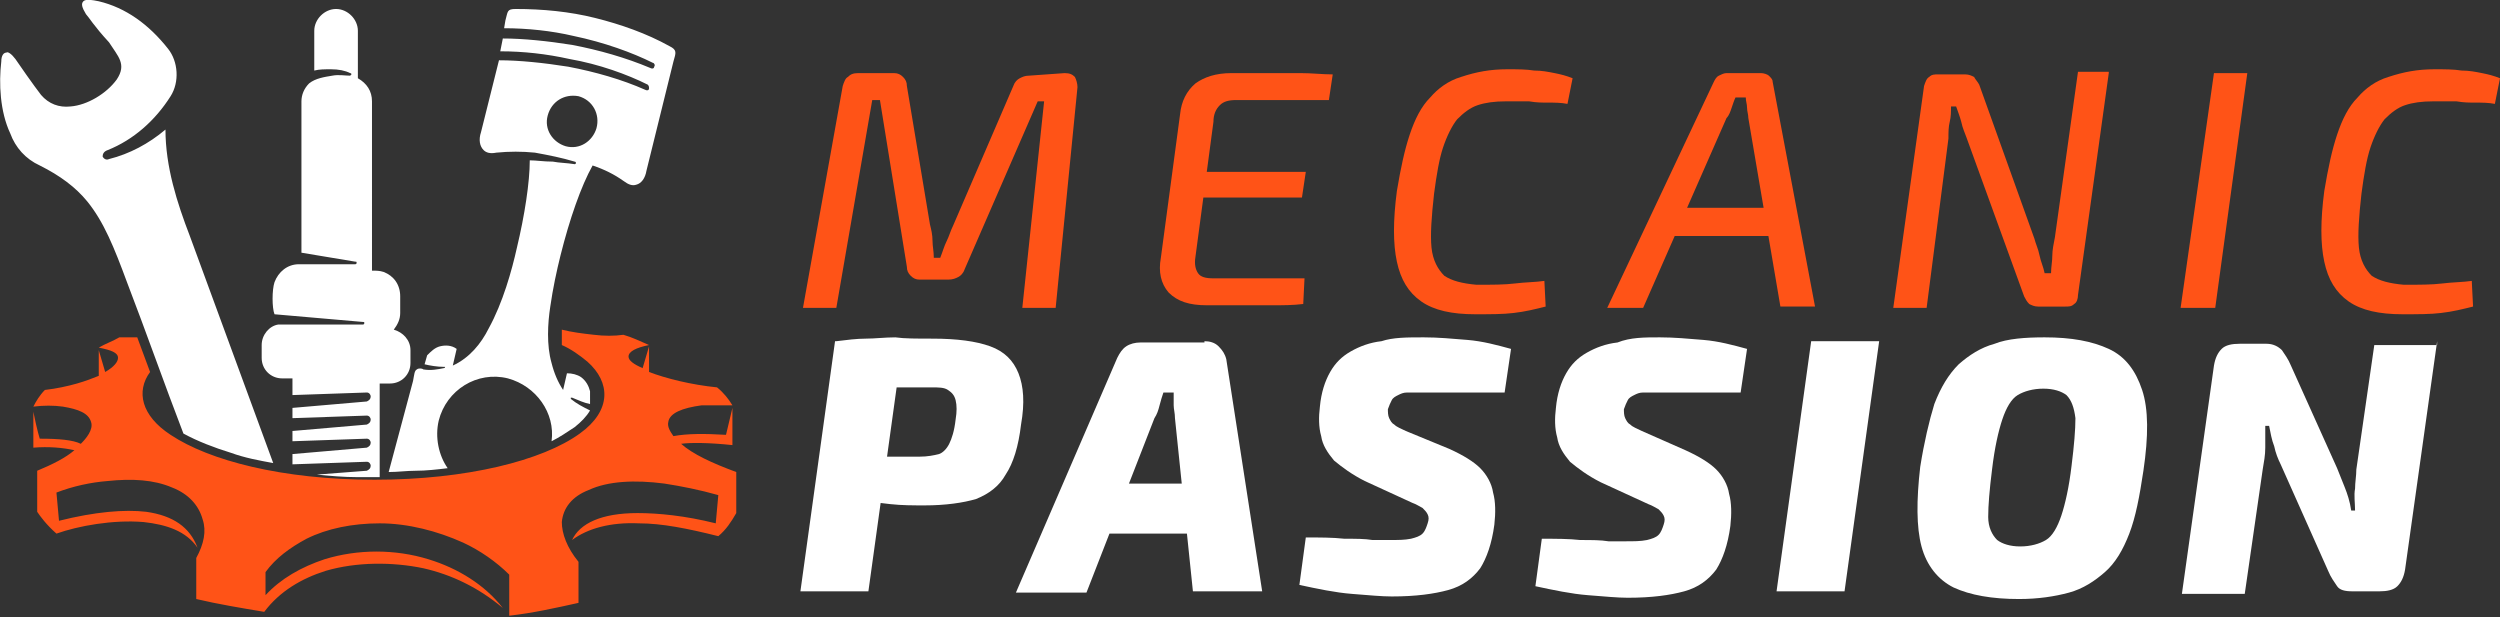
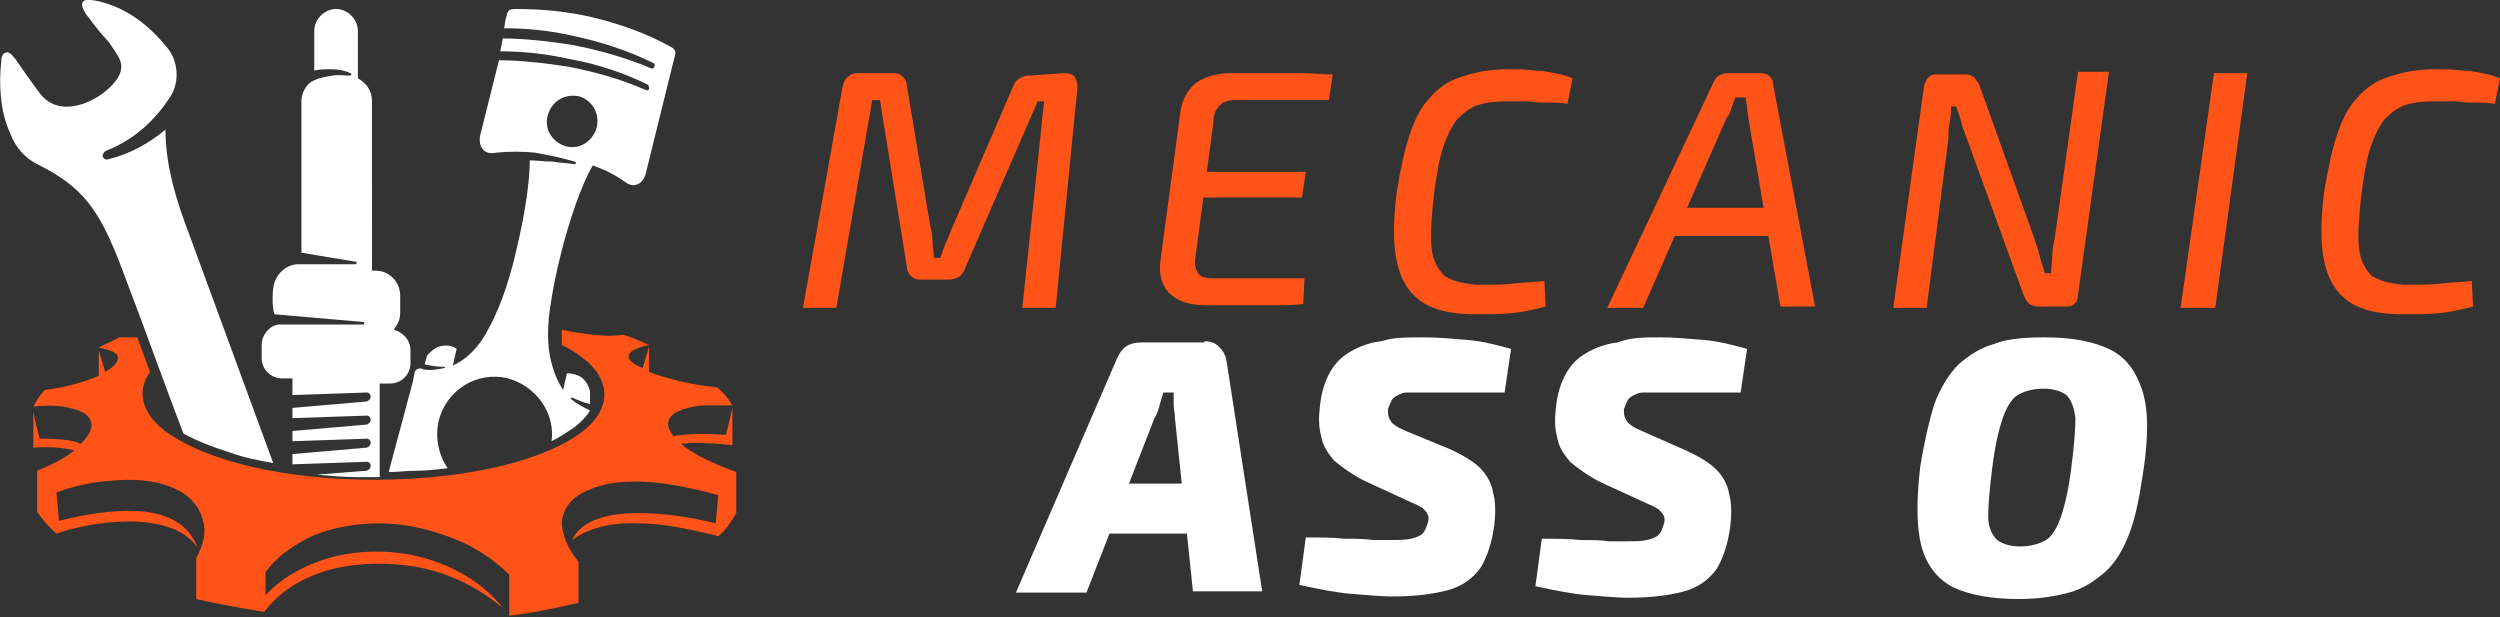
<svg xmlns="http://www.w3.org/2000/svg" version="1.1" id="Layer_1" x="0px" y="0px" width="194.9px" height="48.1px" viewBox="0 0 194.9 48.1" style="enable-background:new 0 0 194.9 48.1;" xml:space="preserve">
  <rect x="0" y="0" width="194.9" height="48.1" fill="#333333" stroke="none" />
  <style type="text/css">
	.st0{fill:#FF5317;}
	.st1{fill:#FFFFFF;}
	.st2{fill-rule:evenodd;clip-rule:evenodd;fill:#FF5317;}
	.st3{fill-rule:evenodd;clip-rule:evenodd;fill:#FFFFFF;}
</style>
  <g>
    <g>
      <path class="st0" d="M83,5.7c0.4,0,0.6,0.1,0.8,0.3C83.9,6.2,84,6.5,84,6.8L82.3,24h-2.6l1.7-16.1h-0.5L75.2,21    c-0.1,0.3-0.3,0.5-0.5,0.6c-0.2,0.1-0.4,0.2-0.8,0.2h-2.2c-0.3,0-0.5-0.1-0.7-0.3c-0.2-0.2-0.3-0.4-0.3-0.7l-2.1-13H68L65.2,24    h-2.6l3.1-17.3c0.1-0.3,0.2-0.6,0.4-0.7c0.2-0.2,0.4-0.3,0.8-0.3h2.8c0.3,0,0.5,0.1,0.7,0.3c0.2,0.2,0.3,0.4,0.3,0.7l1.8,10.8    c0.1,0.4,0.2,0.8,0.2,1.3c0,0.4,0.1,0.8,0.1,1.3h0.5c0.2-0.5,0.3-0.9,0.5-1.3c0.2-0.4,0.3-0.8,0.5-1.2l4.7-10.9    c0.1-0.3,0.3-0.5,0.5-0.6c0.2-0.1,0.4-0.2,0.7-0.2L83,5.7z" />
      <path class="st0" d="M96,5.7c0.9,0,1.8,0,2.7,0s1.8,0,2.7,0c0.9,0,1.7,0.1,2.5,0.1l-0.3,2h-7.2c-0.6,0-1,0.1-1.3,0.4    c-0.3,0.3-0.5,0.7-0.5,1.3l-1.4,10.5c-0.1,0.6,0,1,0.2,1.3c0.2,0.3,0.6,0.4,1.2,0.4h7.1l-0.1,2c-0.8,0.1-1.6,0.1-2.4,0.1    c-0.8,0-1.7,0-2.6,0c-0.9,0-1.7,0-2.5,0c-1.4,0-2.3-0.3-3-1c-0.6-0.7-0.8-1.6-0.6-2.7L92,8.9c0.1-1,0.5-1.8,1.2-2.4    C93.9,6,94.8,5.7,96,5.7z M91.9,13.4h9.9l-0.3,2h-10L91.9,13.4z" />
      <path class="st0" d="M117.5,5.4c0.8,0,1.5,0,2.1,0.1c0.6,0,1.1,0.1,1.6,0.2c0.5,0.1,0.9,0.2,1.4,0.4l-0.4,2    c-0.5-0.1-1-0.1-1.5-0.1c-0.5,0-0.9,0-1.5-0.1c-0.5,0-1.1,0-1.8,0c-0.9,0-1.6,0.1-2.2,0.3c-0.6,0.2-1.1,0.6-1.6,1.1    c-0.4,0.5-0.8,1.3-1.1,2.2c-0.3,0.9-0.5,2.1-0.7,3.6c-0.2,1.8-0.3,3.2-0.2,4.2c0.1,1,0.5,1.7,1,2.2c0.6,0.4,1.4,0.6,2.5,0.7    c1.2,0,2.2,0,3-0.1c0.8-0.1,1.6-0.1,2.3-0.2l0.1,2c-0.8,0.2-1.6,0.4-2.5,0.5c-0.8,0.1-1.8,0.1-3,0.1c-1.8,0-3.2-0.3-4.2-1    c-1-0.7-1.6-1.7-1.9-3.1c-0.3-1.4-0.3-3.2,0-5.5c0.3-1.8,0.6-3.2,1-4.4c0.4-1.2,0.9-2.2,1.6-2.9c0.6-0.7,1.4-1.3,2.4-1.6    C115.1,5.6,116.2,5.4,117.5,5.4z" />
      <path class="st0" d="M137.3,5.7c0.2,0,0.5,0.1,0.6,0.2c0.2,0.2,0.3,0.3,0.3,0.5l3.3,17.5h-2.7l-2.5-14.7c0-0.3-0.1-0.5-0.1-0.8    c0-0.3-0.1-0.5-0.1-0.8h-0.8c-0.1,0.2-0.2,0.5-0.3,0.8c-0.1,0.3-0.2,0.6-0.4,0.8L128.1,24h-2.8l8.3-17.6c0.1-0.2,0.2-0.4,0.4-0.5    c0.2-0.1,0.4-0.2,0.6-0.2H137.3z M139.1,16.2l-0.3,2.2h-9.3l0.3-2.2H139.1z" />
      <path class="st0" d="M164.4,5.7L162,23c0,0.3-0.1,0.6-0.3,0.7c-0.2,0.2-0.4,0.2-0.7,0.2h-2.1c-0.3,0-0.5-0.1-0.7-0.2    c-0.2-0.2-0.3-0.4-0.4-0.6l-4.5-12.4c-0.1-0.3-0.3-0.7-0.4-1.2c-0.1-0.4-0.3-0.9-0.4-1.2h-0.4c0,0.4,0,0.8-0.1,1.2    s-0.1,0.8-0.1,1.3L150.2,24h-2.6L150,6.7c0.1-0.3,0.2-0.6,0.4-0.7c0.2-0.2,0.4-0.2,0.7-0.2h2.1c0.3,0,0.5,0.1,0.7,0.2    c0.1,0.2,0.3,0.4,0.4,0.6l4.3,12c0.1,0.4,0.3,0.8,0.4,1.3c0.1,0.5,0.3,0.9,0.4,1.4h0.5c0-0.5,0.1-0.9,0.1-1.4    c0-0.4,0.1-0.9,0.2-1.4l1.8-12.9H164.4z" />
      <path class="st0" d="M175.2,5.7L172.7,24H170l2.6-18.3H175.2z" />
      <path class="st0" d="M189.8,5.4c0.8,0,1.5,0,2.1,0.1c0.6,0,1.1,0.1,1.6,0.2c0.5,0.1,0.9,0.2,1.4,0.4l-0.4,2    c-0.5-0.1-1-0.1-1.5-0.1c-0.5,0-0.9,0-1.5-0.1c-0.5,0-1.1,0-1.8,0c-0.9,0-1.6,0.1-2.2,0.3c-0.6,0.2-1.1,0.6-1.6,1.1    c-0.4,0.5-0.8,1.3-1.1,2.2c-0.3,0.9-0.5,2.1-0.7,3.6c-0.2,1.8-0.3,3.2-0.2,4.2c0.1,1,0.5,1.7,1,2.2c0.6,0.4,1.4,0.6,2.5,0.7    c1.2,0,2.2,0,3-0.1c0.8-0.1,1.6-0.1,2.3-0.2l0.1,2c-0.8,0.2-1.6,0.4-2.5,0.5c-0.8,0.1-1.8,0.1-3,0.1c-1.8,0-3.2-0.3-4.2-1    c-1-0.7-1.6-1.7-1.9-3.1c-0.3-1.4-0.3-3.2,0-5.5c0.3-1.8,0.6-3.2,1-4.4c0.4-1.2,0.9-2.2,1.6-2.9c0.6-0.7,1.4-1.3,2.4-1.6    C187.4,5.6,188.5,5.4,189.8,5.4z" />
-       <path class="st1" d="M70.4,26.6l-2.7,19.5h-5.3l2.7-19.5H70.4z M72.7,26.4c1.9,0,3.4,0.2,4.5,0.6c1.1,0.4,1.8,1.1,2.2,2.1    c0.4,1,0.5,2.3,0.2,4c-0.2,1.7-0.6,3-1.2,3.9c-0.5,0.9-1.3,1.5-2.3,1.9c-1,0.3-2.4,0.5-4,0.5c-0.9,0-1.8,0-2.7-0.1    c-0.9-0.1-1.7-0.2-2.5-0.4c-0.8-0.1-1.4-0.3-1.9-0.5c-0.5-0.2-0.9-0.3-1.1-0.4l0.2-2.4c1.2,0,2.5,0,3.8,0c1.3,0,2.6,0,3.8,0    c0.6,0,1.1-0.1,1.5-0.2c0.3-0.1,0.6-0.4,0.8-0.8c0.2-0.4,0.4-1,0.5-1.9c0.1-0.6,0.1-1.1,0-1.5c-0.1-0.4-0.3-0.6-0.6-0.8    c-0.3-0.2-0.7-0.2-1.3-0.2c-1.8,0-3.4,0-4.7,0c-1.3,0-2.2,0.1-2.6,0.1l-0.1-3.7c0.8-0.1,1.6-0.2,2.3-0.2c0.7,0,1.5-0.1,2.3-0.1    C70.5,26.4,71.5,26.4,72.7,26.4z" />
      <path class="st1" d="M93.9,26.6c0.4,0,0.8,0.1,1.1,0.4c0.3,0.3,0.5,0.6,0.6,1l2.8,18.1H93l-1.4-13.5c0-0.4-0.1-0.7-0.1-1    c0-0.3,0-0.7,0-1h-0.8c-0.1,0.3-0.2,0.6-0.3,1c-0.1,0.4-0.2,0.7-0.4,1l-5.3,13.6h-5.5l7.9-18.3c0.2-0.4,0.4-0.7,0.7-0.9    c0.3-0.2,0.7-0.3,1.1-0.3H93.9z M95.1,37.7l-0.5,3.9H84.4l0.5-3.9H95.1z" />
      <path class="st1" d="M111,26.3c1.1,0,2.2,0.1,3.4,0.2c1.2,0.1,2.3,0.4,3.4,0.7l-0.5,3.4c-0.6,0-1.2,0-2,0c-0.7,0-1.5,0-2.3,0    c-0.8,0-1.5,0-2.3,0c-0.4,0-0.7,0-1,0c-0.3,0-0.5,0.1-0.7,0.2c-0.2,0.1-0.4,0.2-0.5,0.4c-0.1,0.2-0.2,0.4-0.3,0.7    c0,0.2,0,0.5,0.1,0.7c0.1,0.2,0.2,0.4,0.4,0.5c0.2,0.2,0.5,0.3,0.9,0.5L113,35c1.1,0.5,1.9,1,2.4,1.5c0.5,0.5,0.9,1.2,1,1.9    c0.2,0.7,0.2,1.6,0.1,2.5c-0.2,1.5-0.6,2.6-1.1,3.4c-0.6,0.8-1.4,1.4-2.5,1.7c-1.1,0.3-2.5,0.5-4.4,0.5c-0.8,0-1.8-0.1-3.1-0.2    c-1.3-0.1-2.7-0.4-4.1-0.7l0.5-3.7c1.1,0,2.1,0,3,0.1c0.9,0,1.6,0,2.2,0.1c0.6,0,1,0,1.3,0c0.7,0,1.2,0,1.7-0.1    c0.4-0.1,0.7-0.2,0.9-0.4c0.2-0.2,0.3-0.5,0.4-0.8c0.1-0.3,0.1-0.5,0-0.7c-0.1-0.2-0.2-0.3-0.4-0.5c-0.2-0.1-0.5-0.3-0.8-0.4    l-3.7-1.7c-1-0.5-1.8-1.1-2.4-1.6c-0.5-0.6-0.9-1.2-1-1.9c-0.2-0.7-0.2-1.5-0.1-2.3c0.1-1.1,0.4-2,0.8-2.7    c0.4-0.7,0.9-1.2,1.6-1.6c0.7-0.4,1.5-0.7,2.4-0.8C108.6,26.3,109.7,26.3,111,26.3z" />
      <path class="st1" d="M129.4,26.3c1.1,0,2.2,0.1,3.4,0.2c1.2,0.1,2.3,0.4,3.4,0.7l-0.5,3.4c-0.6,0-1.2,0-2,0c-0.7,0-1.5,0-2.3,0    s-1.5,0-2.3,0c-0.4,0-0.7,0-1,0c-0.3,0-0.5,0.1-0.7,0.2c-0.2,0.1-0.4,0.2-0.5,0.4c-0.1,0.2-0.2,0.4-0.3,0.7c0,0.2,0,0.5,0.1,0.7    c0.1,0.2,0.2,0.4,0.4,0.5c0.2,0.2,0.5,0.3,0.9,0.5l3.4,1.5c1.1,0.5,1.9,1,2.4,1.5c0.5,0.5,0.9,1.2,1,1.9c0.2,0.7,0.2,1.6,0.1,2.5    c-0.2,1.5-0.6,2.6-1.1,3.4c-0.6,0.8-1.4,1.4-2.5,1.7c-1.1,0.3-2.5,0.5-4.4,0.5c-0.8,0-1.8-0.1-3.1-0.2c-1.3-0.1-2.7-0.4-4.1-0.7    l0.5-3.7c1.1,0,2.1,0,3,0.1c0.9,0,1.6,0,2.2,0.1c0.6,0,1,0,1.3,0c0.7,0,1.2,0,1.7-0.1c0.4-0.1,0.7-0.2,0.9-0.4    c0.2-0.2,0.3-0.5,0.4-0.8c0.1-0.3,0.1-0.5,0-0.7c-0.1-0.2-0.2-0.3-0.4-0.5c-0.2-0.1-0.5-0.3-0.8-0.4l-3.7-1.7    c-1-0.5-1.8-1.1-2.4-1.6c-0.5-0.6-0.9-1.2-1-1.9c-0.2-0.7-0.2-1.5-0.1-2.3c0.1-1.1,0.4-2,0.8-2.7c0.4-0.7,0.9-1.2,1.6-1.6    c0.7-0.4,1.5-0.7,2.4-0.8C127.1,26.3,128.2,26.3,129.4,26.3z" />
-       <path class="st1" d="M146.5,26.6l-2.7,19.5h-5.3l2.7-19.5H146.5z" />
      <path class="st1" d="M159.4,26.3c2.1,0,3.7,0.3,5,0.9c1.3,0.6,2.1,1.7,2.6,3.2c0.5,1.5,0.5,3.6,0.1,6.3c-0.3,2-0.6,3.6-1.1,4.9    c-0.5,1.3-1.1,2.3-1.9,3c-0.8,0.7-1.7,1.3-2.8,1.6c-1.1,0.3-2.4,0.5-3.9,0.5c-2.1,0-3.8-0.3-5.1-0.9c-1.2-0.6-2.1-1.7-2.5-3.2    c-0.4-1.5-0.4-3.6-0.1-6.2c0.3-1.9,0.7-3.6,1.1-4.9c0.5-1.3,1.1-2.3,1.9-3.1c0.8-0.7,1.7-1.3,2.8-1.6    C156.5,26.4,157.9,26.3,159.4,26.3z M159.3,30.3c-0.8,0-1.5,0.2-2,0.5c-0.5,0.3-0.9,1-1.2,1.9c-0.3,0.9-0.6,2.2-0.8,3.9    c-0.2,1.6-0.3,2.8-0.3,3.7c0,0.8,0.3,1.4,0.7,1.8c0.4,0.3,1,0.5,1.8,0.5c0.8,0,1.5-0.2,2-0.5s0.9-1,1.2-1.9    c0.3-0.9,0.6-2.2,0.8-3.9c0.2-1.6,0.3-2.8,0.3-3.7c-0.1-0.8-0.3-1.4-0.7-1.8C160.7,30.5,160.1,30.3,159.3,30.3z" />
-       <path class="st1" d="M190,26.6l-2.5,17.8c-0.1,0.6-0.3,1-0.6,1.3c-0.3,0.3-0.8,0.4-1.4,0.4h-2.1c-0.6,0-1-0.1-1.2-0.4    c-0.2-0.3-0.5-0.7-0.7-1.2l-3.7-8.3c-0.2-0.4-0.4-0.9-0.5-1.4c-0.2-0.5-0.3-1.1-0.4-1.6h-0.3c0,0.6,0,1.1,0,1.7    c0,0.6-0.1,1.1-0.2,1.7l-1.4,9.7h-4.9l2.5-17.8c0.1-0.6,0.3-1,0.6-1.3c0.3-0.3,0.8-0.4,1.4-0.4h2.1c0.5,0,0.9,0.2,1.2,0.5    c0.2,0.3,0.5,0.7,0.7,1.2l3.6,8c0.2,0.5,0.4,1,0.6,1.5c0.2,0.5,0.4,1.1,0.5,1.8h0.3c0-0.6-0.1-1.2,0-1.7c0-0.5,0.1-1,0.1-1.5    l1.4-9.7H190z" />
    </g>
  </g>
  <path class="st2" d="M43.8,25.7c0.8,0.2,1.6,0.3,2.5,0.4c0.8,0.1,1.6,0.1,2.3,0c0.7,0.2,1.3,0.5,2,0.8c-1,0.2-1.6,0.5-1.6,0.9  c0,0.3,0.4,0.6,1.1,0.9l0.5-1.7c0,0,0,0.7,0,2c1.3,0.5,3.3,1,5.3,1.2c0.5,0.4,0.9,0.9,1.2,1.4c-0.9,0-1.7,0-2.4,0  c-1.5,0.2-2.5,0.6-2.6,1.3c-0.1,0.4,0.2,0.8,0.4,1.1c1.1-0.2,2.4-0.2,4.1-0.1l0.5-2.1c0,0,0,1,0,2.9c-1.9-0.2-3.3-0.2-4-0.1  c0.9,0.8,2.4,1.5,4.3,2.2c0,0,0,1.1,0,3.2c-0.4,0.7-0.8,1.3-1.4,1.8c-2.4-0.6-4.4-1-6.2-1c-2.2-0.1-4,0.4-5.2,1.3  c0.6-1.3,2.3-2.1,5.1-2.1c1.6,0,3.7,0.2,6.1,0.8l0.2-2.2c-1.4-0.4-2.9-0.7-4.2-0.9c-2.3-0.3-4.4-0.2-5.9,0.5c-1.3,0.5-2,1.4-2.1,2.5  c0,0.9,0.4,2,1.3,3.1c0,0,0,1.1,0,3.2c-1.8,0.4-3.6,0.8-5.4,1c0,0,0-1.1,0-3.2c-1-1-2.3-1.9-3.6-2.5c-2-0.9-4.3-1.5-6.5-1.5  c-2.1,0-4.1,0.4-5.7,1.2c-1.3,0.7-2.4,1.5-3.2,2.6v1.8c1.2-1.3,2.8-2.2,4.6-2.8c2.6-0.8,5.5-0.8,8.1,0c2.3,0.7,4.4,2,5.8,3.8  c-1.9-1.6-4-2.6-6.2-3.1c-2.4-0.5-5.2-0.5-7.6,0.2c-1.9,0.6-3.6,1.6-4.8,3.2c-1.8-0.3-3.6-0.6-5.3-1c0-2.1,0-3.2,0-3.2  c0.6-1.1,0.8-2.1,0.5-3c-0.3-1.1-1.1-2-2.4-2.5c-1.4-0.6-3.1-0.7-5-0.5c-1.3,0.1-2.7,0.4-4,0.9l0.2,2.2c2.8-0.7,5.1-0.9,6.8-0.7  c2.1,0.3,3.4,1.2,4,2.8c-0.9-1.3-2.4-1.8-4.2-2c-2.4-0.2-5.1,0.3-6.8,0.9c-0.8-0.7-1.3-1.4-1.5-1.7c0-2.1,0-3.2,0-3.2  c1.2-0.5,2.2-1,2.9-1.6c-0.9-0.2-2-0.3-3.2-0.2c0-1.9,0-2.8,0-2.8c0.3,1.5,0.5,2.1,0.5,2.1c1.5,0,2.6,0.1,3.2,0.4  c0.4-0.4,1-1.1,0.8-1.7c-0.2-0.7-1-1-2.2-1.2c-0.7-0.1-1.5-0.1-2.3,0c0.2-0.4,0.5-0.9,0.9-1.3c0.9-0.1,1.8-0.3,2.5-0.5  c0.7-0.2,1.2-0.4,1.7-0.6c0-1.3,0-2,0-2l0.5,1.7c0.7-0.4,1-0.8,1-1.1c0-0.4-0.5-0.6-1.5-0.8c0.5-0.3,1.1-0.5,1.6-0.8  c0.4,0,0.9,0,1.4,0l1,2.7c-1.1,1.5-0.7,3.4,1.6,4.9c3,2,8.7,3.5,15.9,3.5c7.2,0,13.1-1.5,16-3.6c2.5-1.8,2.4-4,0.6-5.6  c-0.6-0.5-1.3-1-2-1.3C43.8,26.7,43.8,26.2,43.8,25.7z" />
  <path class="st3" d="M38.7,11.9c-0.5,0.1-0.8,0-1-0.2c-0.3-0.3-0.4-0.8-0.2-1.4l1.4-5.6c1.6,0,3.5,0.2,5.4,0.5c2.1,0.4,4.2,1,6,1.8  c0.2,0.1,0.3,0,0.3-0.1c0-0.1,0-0.2-0.1-0.3c-1.6-0.8-3.8-1.6-6.1-2c-1.8-0.4-3.6-0.6-5.4-0.6l0.2-1c1.6,0,3.5,0.2,5.4,0.5  c2.1,0.4,4.2,1,6.1,1.8c0.2,0.1,0.3,0,0.3-0.1c0.1-0.1,0-0.3-0.1-0.3c-1.6-0.8-3.8-1.6-6.2-2.1c-1.7-0.4-3.6-0.6-5.4-0.6l0.1-0.6  c0.2-0.7,0.1-0.9,0.8-0.9c2.1,0,4.2,0.2,6.2,0.7c2,0.5,4,1.2,5.8,2.2c0.6,0.3,0.5,0.5,0.3,1.2l-2.1,8.5c-0.1,0.6-0.4,1-0.8,1.1  c-0.3,0.1-0.6,0-1-0.3c-0.7-0.5-1.5-0.9-2.4-1.2c-0.9,1.6-1.8,4.2-2.5,7c-0.3,1.2-0.6,2.6-0.8,4c-0.2,1.3-0.3,3,0.1,4.4  c0.2,0.8,0.5,1.5,0.9,2.1l0.3-1.3c0.4,0,0.8,0.1,1.1,0.3c0.4,0.3,0.6,0.7,0.7,1.1L46,31.5c-0.5-0.1-0.9-0.3-1.4-0.5c0,0-0.1,0-0.1,0  c0,0,0,0.1,0,0.1c0.5,0.4,0.9,0.6,1.5,0.9c-0.3,0.5-0.7,0.9-1.2,1.3c-0.6,0.4-1.2,0.8-1.8,1.1c0.3-2.2-1.2-4.3-3.4-4.9  c-2.4-0.6-4.8,0.9-5.4,3.3c-0.3,1.3,0,2.7,0.7,3.7c-0.8,0.1-1.7,0.2-2.5,0.2c-0.7,0-1.4,0.1-2.1,0.1l1.9-7.1  c0.1-0.5,0.1-0.8,0.3-0.9c0.1-0.1,0.4-0.1,0.5,0c0.6,0.1,1.1,0,1.6-0.1c0,0,0.1,0,0.1-0.1c0,0,0,0-0.1,0c-0.5,0-1.1-0.1-1.5-0.2  l0.2-0.7c0.3-0.3,0.6-0.6,1-0.7c0.4-0.1,0.9-0.1,1.3,0.2l-0.3,1.3c1.3-0.6,2.2-1.7,2.8-2.9c1.1-2,1.8-4.5,2.2-6.3  c0.6-2.5,1-5.1,1-6.8c0.5,0,1.1,0.1,1.8,0.1c0.5,0.1,1.1,0.1,1.7,0.2c0,0,0.1,0,0.1-0.1c0,0,0-0.1-0.1-0.1c-1-0.3-2-0.5-3.1-0.7  C40.7,11.8,39.7,11.8,38.7,11.9L38.7,11.9z M14.8,18.4l6.5,17.7c-1.1-0.2-2.2-0.4-3.3-0.8c-1.3-0.4-2.6-0.9-3.7-1.5  c-1.5-3.9-2.9-7.9-4.4-11.8c-1-2.7-1.8-4.7-3.1-6.3c-0.9-1.1-2.1-2-3.7-2.8c-1.1-0.5-1.9-1.4-2.3-2.5C0,8.7-0.1,6.5,0.1,4.8  c0-0.5,0.2-0.7,0.4-0.7C0.6,4,0.9,4.2,1.2,4.6c1.3,1.9,2,2.8,2,2.8c0.6,0.7,1.4,1,2.3,0.9c1.3-0.1,2.8-1,3.6-2.1  c0.8-1.2,0.1-1.8-0.6-2.9C7.3,2,6.9,1.3,6.7,1.1c-0.3-0.5-0.4-0.8-0.2-1C6.7-0.1,7.2,0,7.7,0.1c2.1,0.5,3.9,1.8,5.4,3.7  c0.8,1,0.9,2.6,0.2,3.7c-1.2,1.9-2.9,3.4-4.9,4.2c-0.3,0.1-0.4,0.3-0.4,0.5c0.1,0.2,0.3,0.3,0.5,0.2c1.6-0.4,3.1-1.2,4.4-2.3  C12.9,13,13.8,15.8,14.8,18.4L14.8,18.4z M23.5,19.7l4.2,0.7c0.1,0,0.1,0,0.1,0.1c0,0,0,0.1-0.1,0.1l-4.4,0c-0.9,0-1.6,0.6-1.9,1.4  c-0.2,0.6-0.2,2,0,2.5l6.9,0.6c0.1,0,0.1,0,0.1,0.1c0,0,0,0.1-0.1,0.1l-6.6,0c-0.7,0.1-1.3,0.8-1.3,1.6v1c0,0.9,0.7,1.6,1.6,1.6h0.8  v1.3l5.8-0.2c0.2,0,0.3,0.2,0.3,0.3c0,0.2-0.1,0.3-0.3,0.4l-5.8,0.5v0.8l5.8-0.2c0.2,0,0.3,0.2,0.3,0.3c0,0.2-0.1,0.3-0.3,0.4  l-5.8,0.5v0.8l5.8-0.2c0.2,0,0.3,0.2,0.3,0.3c0,0.2-0.1,0.3-0.3,0.4l-5.8,0.5v0.8l5.8-0.2c0.2,0,0.3,0.2,0.3,0.3  c0,0.2-0.1,0.3-0.3,0.4l-3.9,0.3c1,0.1,2.1,0.2,3.2,0.2c0.6,0,1.1,0,1.7,0v-7.3h0.8c0.9,0,1.6-0.7,1.6-1.6v-1c0-0.8-0.6-1.4-1.3-1.6  c0.3-0.4,0.5-0.8,0.5-1.3v-1.3c0-0.9-0.5-1.6-1.3-1.9c-0.3-0.1-0.6-0.1-0.9-0.1V7.9c0-0.8-0.4-1.4-1.1-1.8V2.4  c0-0.9-0.8-1.7-1.7-1.7s-1.7,0.8-1.7,1.7v3.1c0.4-0.1,0.8-0.1,1.3-0.1c0.6,0,1.1,0.1,1.5,0.3c0.1,0,0.1,0.1,0.1,0.1  c0,0-0.1,0.1-0.1,0.1c-0.4,0-0.9-0.1-1.4,0c-0.6,0.1-1.3,0.2-1.8,0.6c-0.4,0.4-0.6,0.9-0.6,1.4V19.7L23.5,19.7z M45.1,7.5  C44,7.3,43,7.9,42.7,9c-0.3,1.1,0.4,2.1,1.4,2.4c1.1,0.3,2.1-0.4,2.4-1.4C46.8,8.9,46.2,7.8,45.1,7.5z" />
</svg>